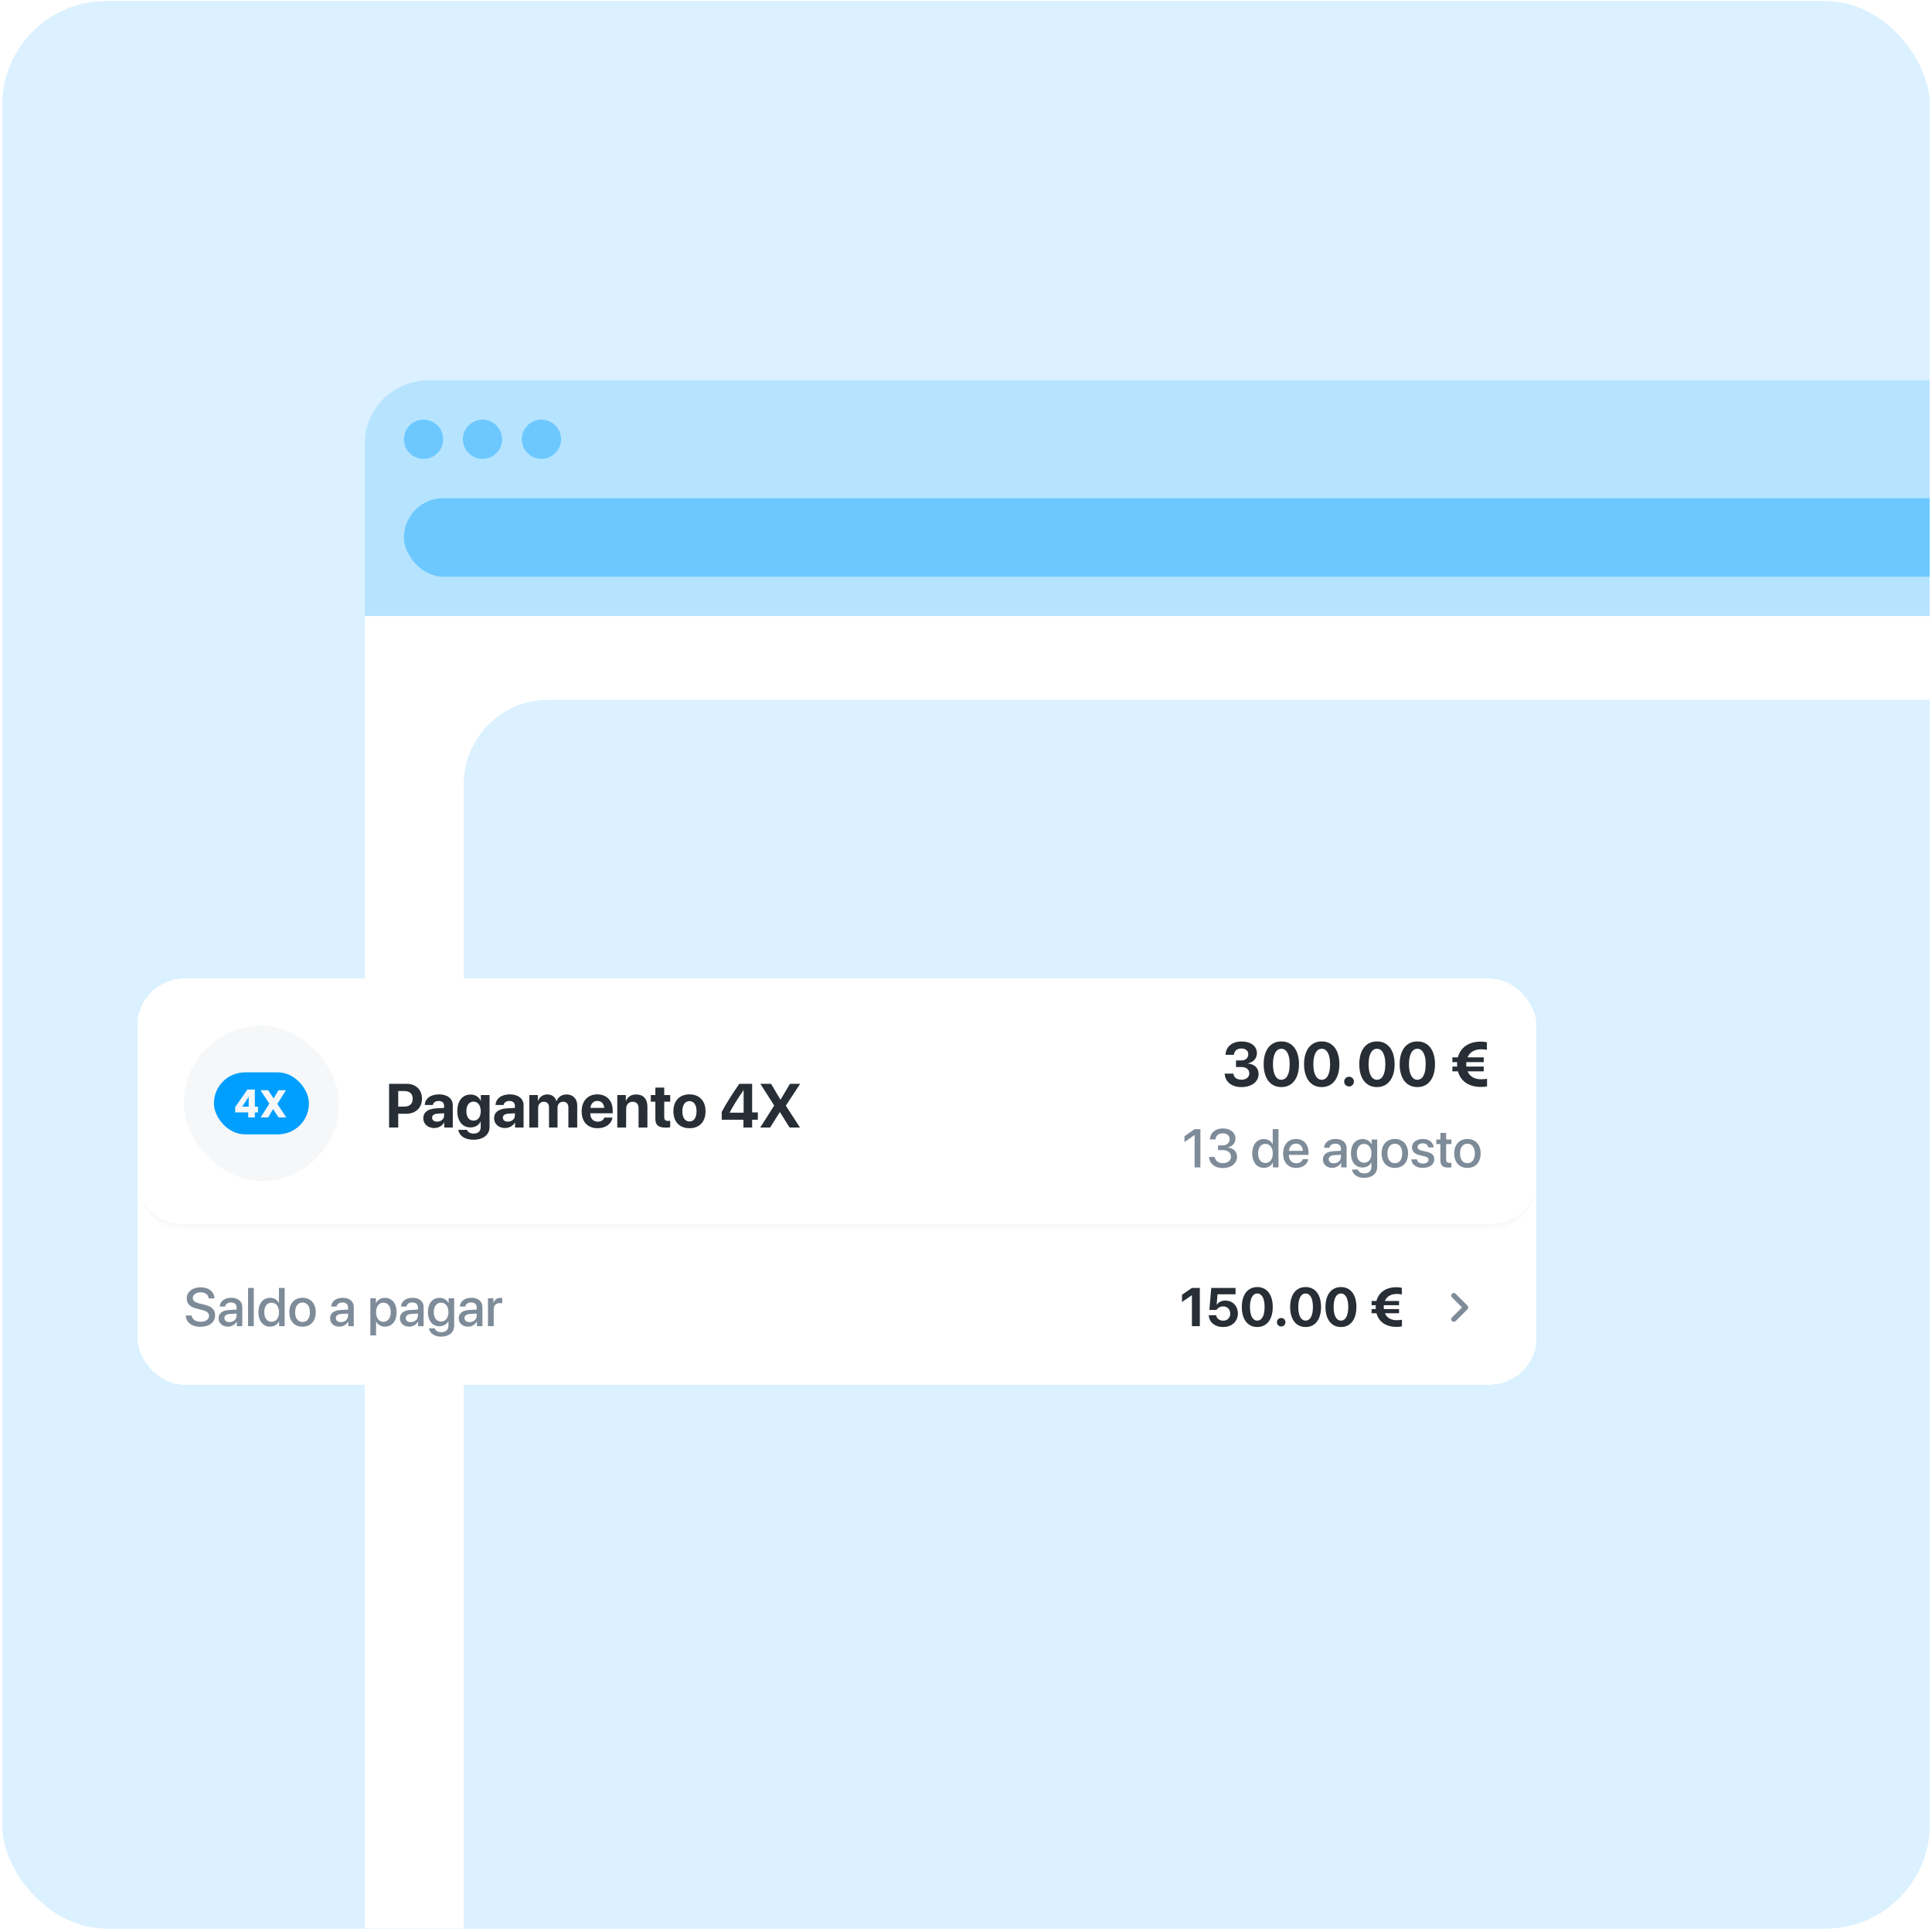
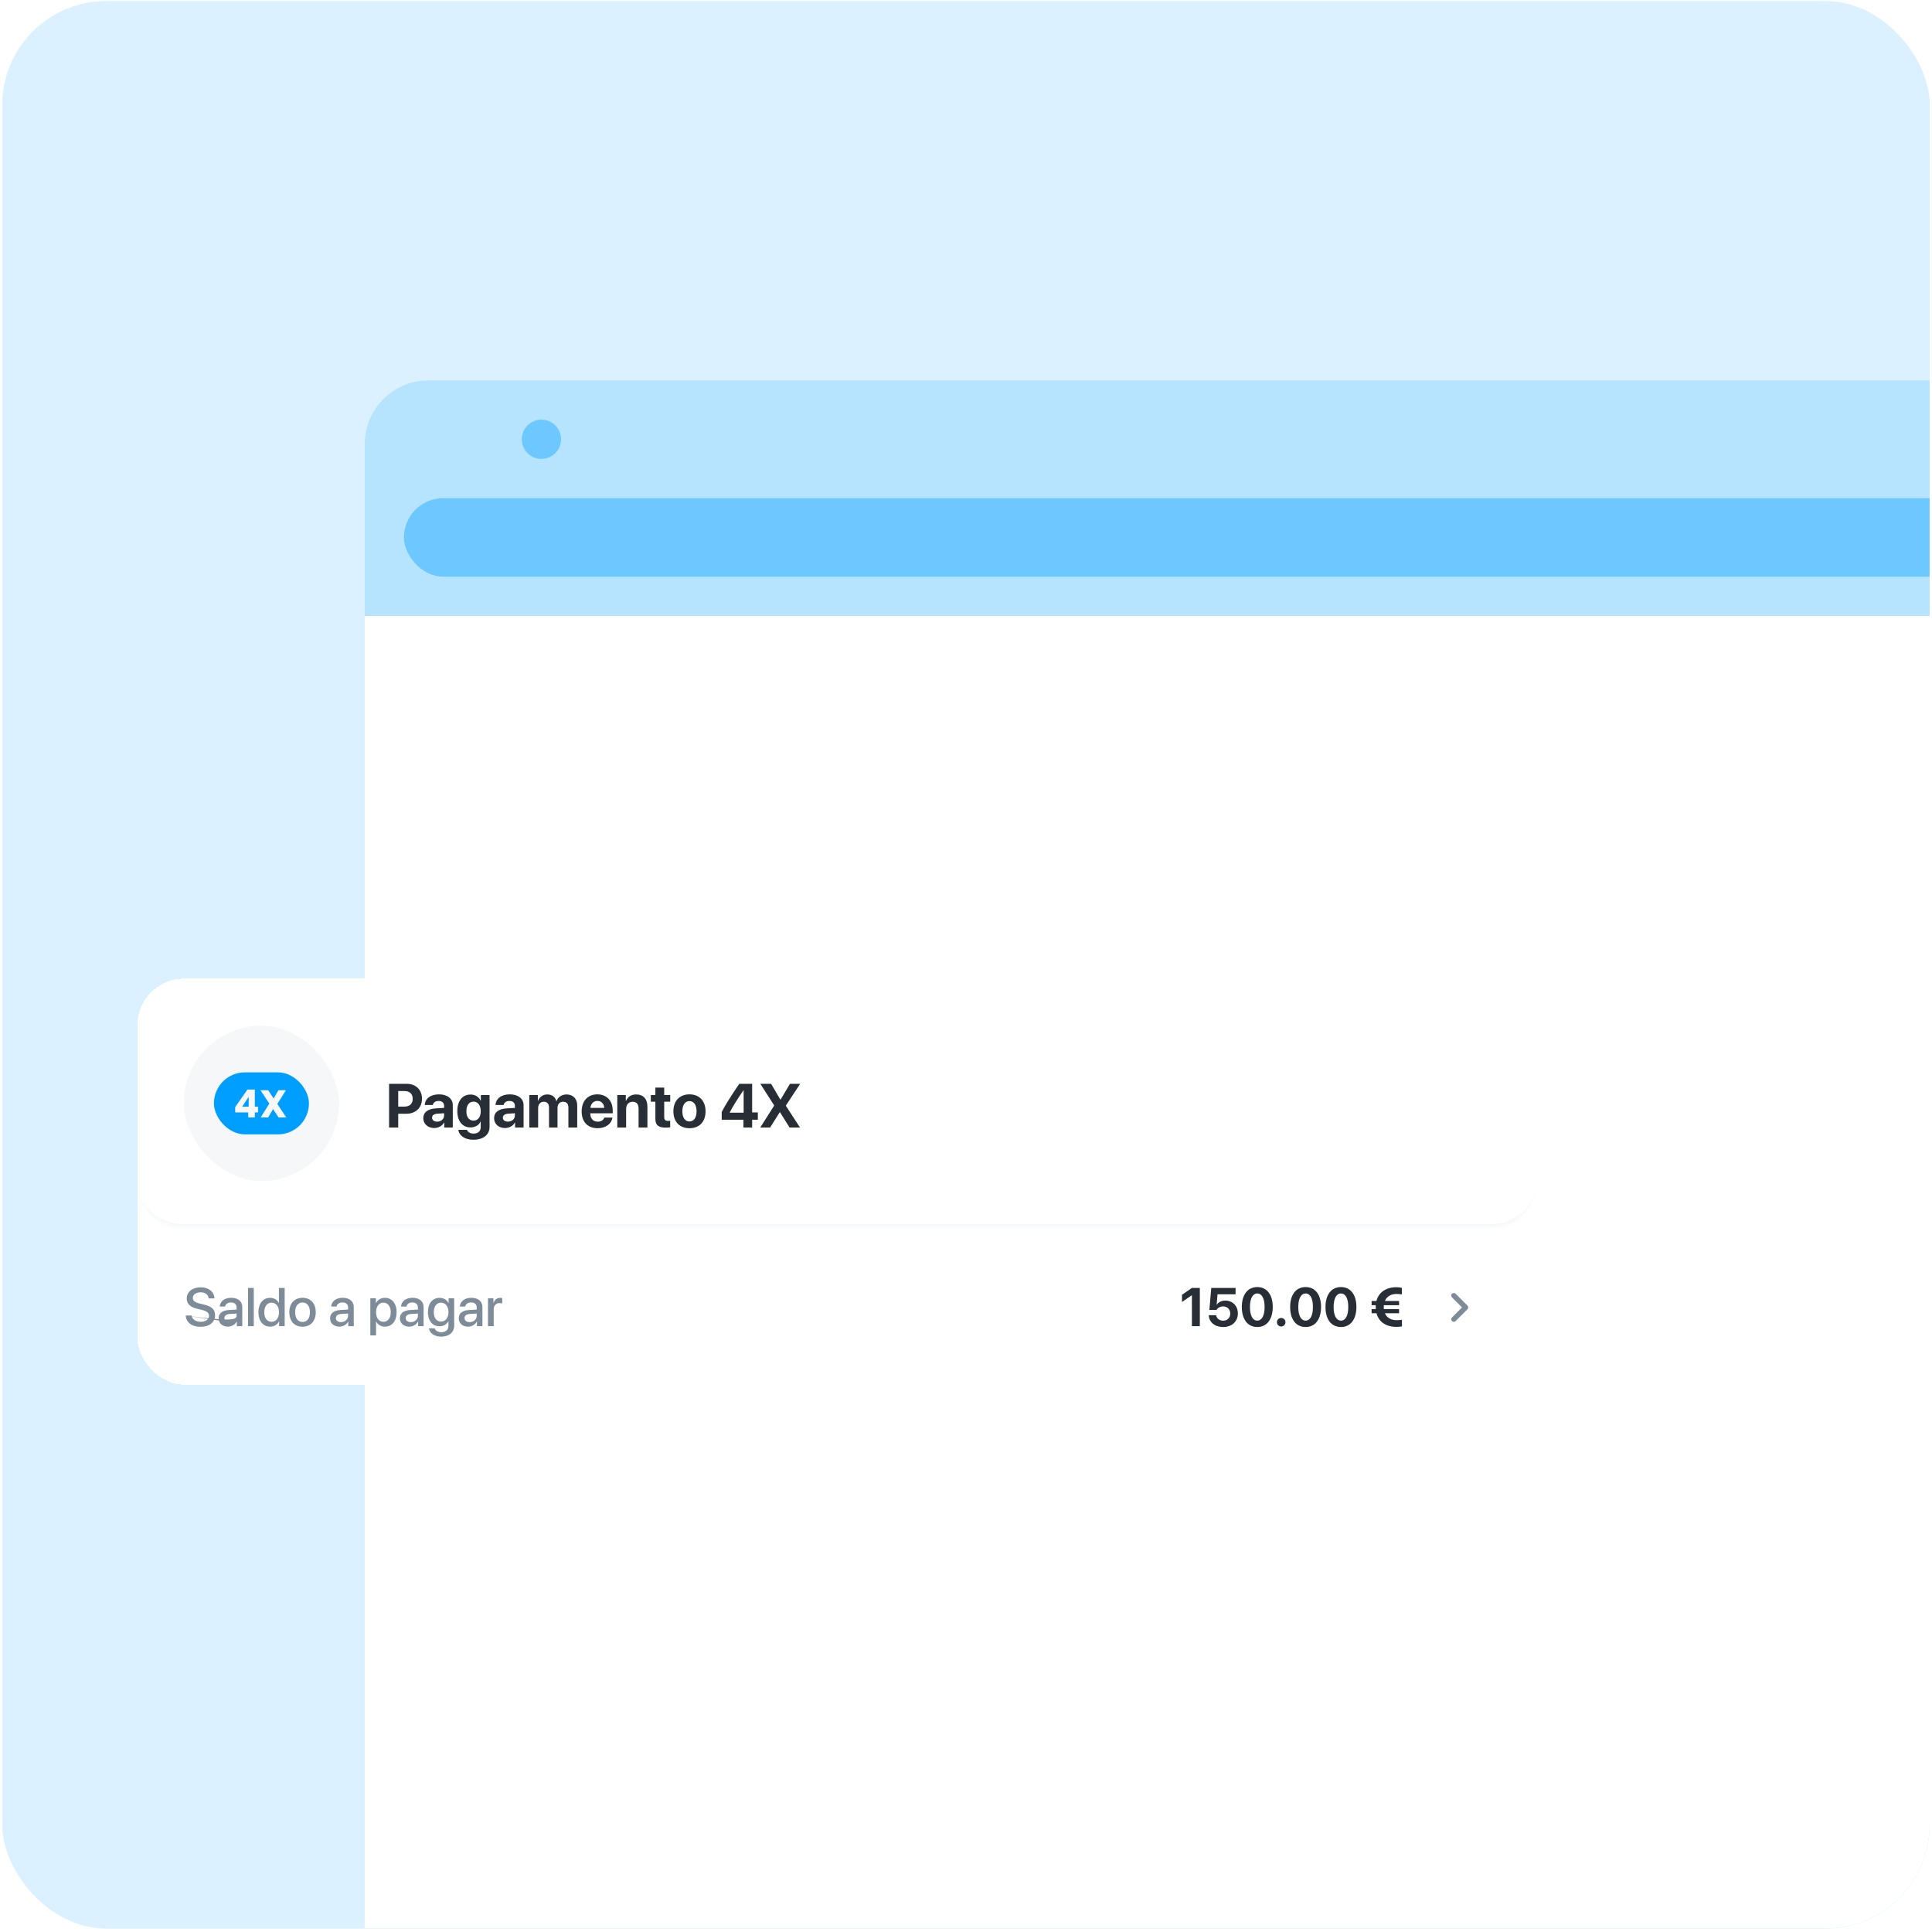
<svg xmlns="http://www.w3.org/2000/svg" width="412" height="412" viewBox="0 0 412 412" fill="none">
  <g clip-path="url(#clip0_2952_575)">
    <rect x="0.5" y="0.25" width="411" height="411" rx="22.166" fill="#DBF1FF" />
    <g clip-path="url(#clip1_2952_575)">
      <rect x="0.5" y="0.25" width="411" height="411" rx="22.166" fill="#DBF1FF" />
      <g filter="url(#filter0_d_2952_575)">
        <g clip-path="url(#clip2_2952_575)">
          <rect x="94.877" y="87.473" width="753.5" height="470.938" fill="white" />
-           <rect x="116.01" y="105.348" width="385.166" height="314.709" rx="18.019" fill="#DBF1FF" />
          <rect x="94.877" y="37.238" width="753.5" height="50.233" fill="#B6E4FF" />
          <rect x="103.244" y="62.355" width="736.756" height="16.744" rx="8.372" fill="#6DC8FF" />
-           <ellipse cx="107.43" cy="49.792" rx="4.186" ry="4.186" fill="#6DC8FF" />
-           <ellipse cx="119.998" cy="49.792" rx="4.186" ry="4.186" fill="#6DC8FF" />
          <ellipse cx="132.567" cy="49.792" rx="4.186" ry="4.186" fill="#6DC8FF" />
        </g>
      </g>
      <g filter="url(#filter1_dd_2952_575)">
        <rect x="56.822" y="163" width="298.356" height="86.567" rx="9.918" fill="white" shape-rendering="crispEdges" />
        <mask id="path-12-inside-1_2952_575" fill="white">
          <path d="M56.822 178.874C56.822 173.318 56.822 170.539 57.904 168.417C58.855 166.55 60.373 165.033 62.239 164.081C64.362 163 67.14 163 72.696 163H339.304C344.86 163 347.638 163 349.761 164.081C351.628 165.033 353.145 166.55 354.096 168.417C355.178 170.539 355.178 173.318 355.178 178.874V200.317C355.178 205.874 355.178 208.652 354.096 210.774C353.145 212.641 351.628 214.159 349.761 215.11C347.638 216.191 344.86 216.191 339.304 216.191H72.696C67.14 216.191 64.362 216.191 62.239 215.11C60.373 214.159 58.855 212.641 57.904 210.774C56.822 208.652 56.822 205.874 56.822 200.317V178.874Z" />
        </mask>
        <path d="M56.822 163H355.178H56.822ZM355.178 206.27C355.178 212.206 350.366 217.018 344.43 217.018H67.57C61.634 217.018 56.822 212.206 56.822 206.27V206.27C56.822 211.293 61.264 215.365 66.743 215.365H345.257C350.736 215.365 355.178 211.293 355.178 206.27V206.27ZM56.822 216.191V163V216.191ZM355.178 163V216.191V163Z" fill="#F5F7F9" mask="url(#path-12-inside-1_2952_575)" />
        <rect x="66.74" y="173.066" width="33.059" height="33.059" rx="16.529" fill="#F5F7F9" />
        <rect x="66.74" y="173.066" width="33.059" height="33.059" rx="16.529" fill="#F5F7F9" />
        <rect x="73.137" y="182.984" width="20.265" height="13.223" rx="6.612" fill="#009FFF" />
        <path d="M77.674 191.523V190.383L80.286 186.647H81.864V190.3H82.542V191.523H81.864V192.598H80.451V191.523H77.674ZM80.55 188.201L79.162 190.3H80.55V188.201ZM86.928 192.598L85.747 190.821L84.705 192.598H83.102L84.962 189.647L83.061 186.796H84.705L85.871 188.548L86.895 186.796H88.499L86.656 189.722L88.573 192.598H86.928Z" fill="#F5F7F9" />
        <path d="M110.491 185.429H114.281C116.192 185.429 117.509 186.701 117.509 188.619C117.509 190.53 116.147 191.808 114.184 191.808H112.441V194.746H110.491V185.429ZM112.441 186.972V190.284H113.758C114.875 190.284 115.527 189.69 115.527 188.625C115.527 187.566 114.882 186.972 113.764 186.972H112.441ZM120.725 193.493C121.545 193.493 122.223 192.958 122.223 192.209V191.705L120.764 191.795C120.06 191.847 119.66 192.163 119.66 192.654C119.66 193.171 120.086 193.493 120.725 193.493ZM120.105 194.856C118.788 194.856 117.787 194.004 117.787 192.757C117.787 191.498 118.756 190.769 120.48 190.665L122.223 190.562V190.104C122.223 189.458 121.771 189.083 121.061 189.083C120.357 189.083 119.911 189.432 119.821 189.942H118.097C118.168 188.599 119.311 187.676 121.145 187.676C122.92 187.676 124.076 188.593 124.076 189.987V194.746H122.255V193.687H122.216C121.829 194.423 120.97 194.856 120.105 194.856ZM128.492 193.274C129.435 193.274 130.036 192.525 130.036 191.272C130.036 190.026 129.435 189.226 128.492 189.226C127.563 189.226 126.975 190.013 126.975 191.272C126.975 192.538 127.556 193.274 128.492 193.274ZM128.46 197.355C126.639 197.355 125.406 196.47 125.258 195.237H127.104C127.253 195.715 127.795 196.044 128.512 196.044C129.487 196.044 130.029 195.502 130.029 194.701V193.487H129.99C129.668 194.223 128.854 194.727 127.853 194.727C126.162 194.727 125.044 193.422 125.044 191.259C125.044 189.064 126.129 187.715 127.885 187.715C128.88 187.715 129.661 188.238 130.023 189.032H130.055V187.824H131.915V194.649C131.915 196.302 130.533 197.355 128.46 197.355ZM135.821 193.493C136.641 193.493 137.319 192.958 137.319 192.209V191.705L135.86 191.795C135.156 191.847 134.756 192.163 134.756 192.654C134.756 193.171 135.182 193.493 135.821 193.493ZM135.201 194.856C133.884 194.856 132.883 194.004 132.883 192.757C132.883 191.498 133.852 190.769 135.576 190.665L137.319 190.562V190.104C137.319 189.458 136.867 189.083 136.157 189.083C135.453 189.083 135.007 189.432 134.917 189.942H133.193C133.264 188.599 134.407 187.676 136.241 187.676C138.016 187.676 139.172 188.593 139.172 189.987V194.746H137.351V193.687H137.312C136.925 194.423 136.066 194.856 135.201 194.856ZM140.392 194.746V187.824H142.213V189.077H142.252C142.542 188.244 143.285 187.695 144.228 187.695C145.228 187.695 145.926 188.212 146.158 189.116H146.197C146.507 188.244 147.333 187.695 148.347 187.695C149.703 187.695 150.613 188.625 150.613 190.02V194.746H148.728V190.491C148.728 189.69 148.328 189.251 147.598 189.251C146.881 189.251 146.41 189.774 146.41 190.543V194.746H144.596V190.433C144.596 189.69 144.176 189.251 143.479 189.251C142.762 189.251 142.278 189.794 142.278 190.569V194.746H140.392ZM154.914 189.071C154.087 189.071 153.493 189.697 153.429 190.562H156.366C156.328 189.678 155.753 189.071 154.914 189.071ZM156.392 192.628H158.123C157.916 193.984 156.676 194.895 154.965 194.895C152.835 194.895 151.556 193.532 151.556 191.318C151.556 189.109 152.847 187.676 154.894 187.676C156.909 187.676 158.181 189.038 158.181 191.143V191.718H153.409V191.834C153.409 192.822 154.036 193.5 154.998 193.5C155.688 193.5 156.218 193.158 156.392 192.628ZM159.156 194.746V187.824H160.977V189.058H161.015C161.383 188.199 162.113 187.695 163.178 187.695C164.715 187.695 165.58 188.664 165.58 190.284V194.746H163.695V190.678C163.695 189.774 163.269 189.258 162.423 189.258C161.577 189.258 161.041 189.878 161.041 190.775V194.746H159.156ZM167.278 186.23H169.164V187.824H170.442V189.245H169.164V192.557C169.164 193.087 169.422 193.339 169.977 193.339C170.145 193.339 170.32 193.326 170.436 193.306V194.694C170.242 194.74 169.919 194.772 169.538 194.772C167.911 194.772 167.278 194.23 167.278 192.88V189.245H166.303V187.824H167.278V186.23ZM174.549 194.895C172.457 194.895 171.12 193.552 171.12 191.279C171.12 189.038 172.476 187.676 174.549 187.676C176.621 187.676 177.977 189.032 177.977 191.279C177.977 193.558 176.641 194.895 174.549 194.895ZM174.549 193.455C175.472 193.455 176.06 192.673 176.06 191.285C176.06 189.91 175.466 189.116 174.549 189.116C173.632 189.116 173.031 189.91 173.031 191.285C173.031 192.673 173.619 193.455 174.549 193.455ZM186.061 194.746V193.087H181.425V191.427C182.239 189.878 183.253 188.244 185.164 185.429H187.914V191.524H189.128V193.087H187.914V194.746H186.061ZM183.136 191.531V191.582H186.1V186.811H186.061C184.705 188.799 183.892 190.071 183.136 191.531ZM189.645 194.746L192.602 190.078V190.026L189.664 185.429H191.956L193.932 188.786H193.984L195.979 185.429H198.155L195.107 190.065V190.11L198.116 194.746H195.895L193.855 191.485H193.803L191.75 194.746H189.645Z" fill="#272E35" />
-         <path d="M291.094 181.85V180.443H292.224C293.115 180.443 293.715 179.913 293.715 179.145C293.715 178.389 293.179 177.892 292.211 177.892C291.307 177.892 290.707 178.428 290.655 179.242H288.86C288.931 177.518 290.274 176.394 292.295 176.394C294.232 176.394 295.556 177.389 295.556 178.88C295.556 180.023 294.774 180.849 293.631 181.056V181.095C295.02 181.211 295.917 182.05 295.917 183.342C295.917 185.014 294.4 186.125 292.25 186.125C290.145 186.125 288.77 184.969 288.679 183.251H290.545C290.603 184.039 291.249 184.556 292.276 184.556C293.251 184.556 293.935 184.007 293.935 183.219C293.935 182.367 293.296 181.85 292.243 181.85H291.094ZM300.766 186.125C298.422 186.125 296.995 184.259 296.995 181.243C296.995 178.234 298.435 176.388 300.766 176.388C303.097 176.388 304.531 178.228 304.531 181.237C304.531 184.246 303.11 186.125 300.766 186.125ZM300.766 184.562C301.877 184.562 302.548 183.368 302.548 181.243C302.548 179.138 301.87 177.95 300.766 177.95C299.669 177.95 298.978 179.145 298.978 181.243C298.978 183.361 299.656 184.562 300.766 184.562ZM309.38 186.125C307.036 186.125 305.609 184.259 305.609 181.243C305.609 178.234 307.049 176.388 309.38 176.388C311.711 176.388 313.144 178.228 313.144 181.237C313.144 184.246 311.723 186.125 309.38 186.125ZM309.38 184.562C310.49 184.562 311.162 183.368 311.162 181.243C311.162 179.138 310.484 177.95 309.38 177.95C308.282 177.95 307.591 179.145 307.591 181.243C307.591 183.361 308.269 184.562 309.38 184.562ZM315.204 185.995C314.623 185.995 314.164 185.531 314.164 184.956C314.164 184.375 314.623 183.916 315.204 183.916C315.778 183.916 316.243 184.375 316.243 184.956C316.243 185.531 315.778 185.995 315.204 185.995ZM321.157 186.125C318.813 186.125 317.386 184.259 317.386 181.243C317.386 178.234 318.826 176.388 321.157 176.388C323.488 176.388 324.921 178.228 324.921 181.237C324.921 184.246 323.501 186.125 321.157 186.125ZM321.157 184.562C322.267 184.562 322.939 183.368 322.939 181.243C322.939 179.138 322.261 177.95 321.157 177.95C320.059 177.95 319.368 179.145 319.368 181.243C319.368 183.361 320.046 184.562 321.157 184.562ZM329.77 186.125C327.426 186.125 325.999 184.259 325.999 181.243C325.999 178.234 327.439 176.388 329.77 176.388C332.101 176.388 333.534 178.228 333.534 181.237C333.534 184.246 332.114 186.125 329.77 186.125ZM329.77 184.562C330.881 184.562 331.552 183.368 331.552 181.243C331.552 179.138 330.874 177.95 329.77 177.95C328.673 177.95 327.982 179.145 327.982 181.243C327.982 183.361 328.66 184.562 329.77 184.562ZM343.93 182.767H340.482C340.953 183.865 341.98 184.459 343.304 184.459C343.833 184.459 344.375 184.42 344.634 184.355V185.983C344.291 186.054 343.807 186.092 343.297 186.092C340.805 186.092 338.99 184.904 338.429 182.767H337.241V181.747H338.261C338.248 181.585 338.241 181.424 338.241 181.256C338.241 181.101 338.248 180.953 338.254 180.804H337.241V179.784H338.416C338.971 177.627 340.792 176.426 343.297 176.426C343.749 176.426 344.298 176.485 344.608 176.575V178.183C344.285 178.112 343.801 178.067 343.329 178.067C341.986 178.067 340.94 178.667 340.469 179.784H343.93V180.804H340.217C340.204 180.953 340.198 181.101 340.198 181.256C340.198 181.424 340.204 181.592 340.224 181.747H343.93V182.767Z" fill="#272E35" />
-         <path d="M282.268 203.246V196.348H282.24L280.11 197.862V196.619L282.257 195.094H283.505V203.246H282.268ZM287.268 199.557V198.562H288.251C289.133 198.562 289.737 198.009 289.737 197.24C289.737 196.483 289.217 195.981 288.251 195.981C287.37 195.981 286.782 196.489 286.709 197.291H285.517C285.613 195.862 286.692 194.941 288.308 194.941C289.85 194.941 290.974 195.817 290.974 197.071C290.974 198.088 290.308 198.817 289.296 198.998V199.02C290.522 199.105 291.313 199.856 291.313 200.998C291.313 202.421 290.02 203.399 288.319 203.399C286.562 203.399 285.432 202.433 285.353 201.026H286.568C286.647 201.805 287.291 202.342 288.319 202.342C289.313 202.342 290.025 201.777 290.025 200.981C290.025 200.099 289.359 199.557 288.285 199.557H287.268ZM297.053 203.348C295.551 203.348 294.556 202.15 294.556 200.274C294.556 198.399 295.551 197.207 297.042 197.207C297.895 197.207 298.573 197.636 298.907 198.291H298.929V195.094H300.155V203.246H298.969V202.235H298.946C298.596 202.913 297.918 203.348 297.053 203.348ZM297.375 198.235C296.409 198.235 295.805 199.026 295.805 200.274C295.805 201.529 296.409 202.314 297.375 202.314C298.313 202.314 298.94 201.517 298.94 200.274C298.94 199.043 298.313 198.235 297.375 198.235ZM303.895 198.178C303.042 198.178 302.443 198.828 302.381 199.726H305.353C305.325 198.817 304.748 198.178 303.895 198.178ZM305.347 201.5H306.505C306.336 202.585 305.308 203.359 303.946 203.359C302.2 203.359 301.144 202.178 301.144 200.303C301.144 198.438 302.217 197.195 303.895 197.195C305.545 197.195 306.573 198.359 306.573 200.161V200.579H302.375V200.653C302.375 201.687 302.997 202.37 303.974 202.37C304.669 202.37 305.183 202.02 305.347 201.5ZM311.952 202.382C312.805 202.382 313.471 201.794 313.471 201.02V200.551L312.008 200.642C311.279 200.692 310.867 201.014 310.867 201.523C310.867 202.043 311.296 202.382 311.952 202.382ZM311.613 203.348C310.449 203.348 309.635 202.625 309.635 201.557C309.635 200.517 310.432 199.879 311.844 199.8L313.471 199.704V199.246C313.471 198.585 313.025 198.19 312.279 198.19C311.573 198.19 311.132 198.529 311.025 199.06H309.873C309.94 197.986 310.856 197.195 312.325 197.195C313.765 197.195 314.686 197.958 314.686 199.15V203.246H313.517V202.269H313.488C313.144 202.93 312.392 203.348 311.613 203.348ZM318.404 202.257C319.358 202.257 319.986 201.483 319.986 200.257C319.986 199.037 319.358 198.235 318.404 198.235C317.466 198.235 316.856 199.02 316.856 200.257C316.856 201.5 317.466 202.257 318.404 202.257ZM318.415 205.483C317.014 205.483 315.974 204.738 315.822 203.709H317.048C317.223 204.207 317.765 204.534 318.46 204.534C319.415 204.534 319.98 203.992 319.98 203.178V202.201H319.957C319.624 202.845 318.923 203.269 318.076 203.269C316.584 203.269 315.607 202.105 315.607 200.252C315.607 198.382 316.579 197.207 318.104 197.207C318.946 197.207 319.635 197.63 319.997 198.32H320.019V197.303H321.206V203.139C321.206 204.557 320.11 205.483 318.415 205.483ZM324.969 203.359C323.268 203.359 322.149 202.19 322.149 200.274C322.149 198.365 323.274 197.195 324.969 197.195C326.663 197.195 327.788 198.365 327.788 200.274C327.788 202.19 326.669 203.359 324.969 203.359ZM324.969 202.353C325.929 202.353 326.545 201.596 326.545 200.274C326.545 198.958 325.923 198.201 324.969 198.201C324.014 198.201 323.392 198.958 323.392 200.274C323.392 201.596 324.014 202.353 324.969 202.353ZM328.624 198.986C328.624 197.924 329.562 197.195 330.952 197.195C332.274 197.195 333.2 197.935 333.24 198.992H332.093C332.036 198.455 331.601 198.122 330.918 198.122C330.257 198.122 329.816 198.444 329.816 198.913C329.816 199.28 330.11 199.529 330.726 199.681L331.726 199.913C332.923 200.201 333.375 200.653 333.375 201.529C333.375 202.613 332.364 203.359 330.906 203.359C329.5 203.359 328.567 202.63 328.471 201.54H329.68C329.776 202.111 330.217 202.427 330.963 202.427C331.697 202.427 332.149 202.122 332.149 201.642C332.149 201.263 331.923 201.054 331.302 200.896L330.24 200.636C329.166 200.376 328.624 199.817 328.624 198.986ZM334.68 195.896H335.906V197.303H337.036V198.269H335.906V201.546C335.906 202.06 336.132 202.291 336.63 202.291C336.754 202.291 336.952 202.28 337.031 202.263V203.229C336.895 203.263 336.624 203.286 336.353 203.286C335.149 203.286 334.68 202.828 334.68 201.681V198.269H333.816V197.303H334.68V195.896ZM340.449 203.359C338.748 203.359 337.63 202.19 337.63 200.274C337.63 198.365 338.754 197.195 340.449 197.195C342.144 197.195 343.268 198.365 343.268 200.274C343.268 202.19 342.149 203.359 340.449 203.359ZM340.449 202.353C341.409 202.353 342.025 201.596 342.025 200.274C342.025 198.958 341.404 198.201 340.449 198.201C339.494 198.201 338.872 198.958 338.872 200.274C338.872 201.596 339.494 202.353 340.449 202.353Z" fill="#7E8B99" />
-         <path d="M67.13 234.838H68.378C68.469 235.646 69.254 236.177 70.328 236.177C71.356 236.177 72.096 235.646 72.096 234.917C72.096 234.285 71.65 233.906 70.593 233.646L69.537 233.392C68.039 233.03 67.344 232.33 67.344 231.194C67.344 229.787 68.57 228.821 70.311 228.821C72.034 228.821 73.215 229.787 73.254 231.194H72.022C71.949 230.381 71.277 229.889 70.294 229.889C69.311 229.889 68.638 230.386 68.638 231.109C68.638 231.686 69.068 232.025 70.118 232.285L71.017 232.505C72.689 232.9 73.384 233.573 73.384 234.765C73.384 236.29 72.169 237.245 70.237 237.245C68.429 237.245 67.209 236.313 67.13 234.838ZM76.452 236.245C77.305 236.245 77.972 235.657 77.972 234.883V234.414L76.508 234.505C75.779 234.556 75.367 234.878 75.367 235.386C75.367 235.906 75.796 236.245 76.452 236.245ZM76.113 237.211C74.949 237.211 74.135 236.488 74.135 235.42C74.135 234.381 74.932 233.742 76.344 233.663L77.972 233.567V233.109C77.972 232.448 77.525 232.053 76.779 232.053C76.073 232.053 75.633 232.392 75.525 232.923H74.373C74.441 231.85 75.356 231.059 76.825 231.059C78.265 231.059 79.186 231.821 79.186 233.013V237.109H78.017V236.132H77.989C77.644 236.793 76.892 237.211 76.113 237.211ZM80.418 237.109V228.957H81.638V237.109H80.418ZM85.124 237.211C83.621 237.211 82.627 236.013 82.627 234.138C82.627 232.262 83.621 231.07 85.113 231.07C85.966 231.07 86.644 231.499 86.977 232.155H87V228.957H88.226V237.109H87.039V236.098H87.017C86.666 236.776 85.989 237.211 85.124 237.211ZM85.446 232.098C84.48 232.098 83.876 232.889 83.876 234.138C83.876 235.392 84.48 236.177 85.446 236.177C86.384 236.177 87.011 235.381 87.011 234.138C87.011 232.906 86.384 232.098 85.446 232.098ZM92.034 237.222C90.333 237.222 89.215 236.053 89.215 234.138C89.215 232.228 90.339 231.059 92.034 231.059C93.729 231.059 94.853 232.228 94.853 234.138C94.853 236.053 93.734 237.222 92.034 237.222ZM92.034 236.217C92.994 236.217 93.61 235.46 93.61 234.138C93.61 232.821 92.989 232.064 92.034 232.064C91.079 232.064 90.457 232.821 90.457 234.138C90.457 235.46 91.079 236.217 92.034 236.217ZM100.226 236.245C101.079 236.245 101.745 235.657 101.745 234.883V234.414L100.282 234.505C99.553 234.556 99.141 234.878 99.141 235.386C99.141 235.906 99.57 236.245 100.226 236.245ZM99.887 237.211C98.723 237.211 97.909 236.488 97.909 235.42C97.909 234.381 98.706 233.742 100.118 233.663L101.745 233.567V233.109C101.745 232.448 101.299 232.053 100.553 232.053C99.847 232.053 99.406 232.392 99.299 232.923H98.147C98.214 231.85 99.13 231.059 100.599 231.059C102.039 231.059 102.96 231.821 102.96 233.013V237.109H101.791V236.132H101.762C101.418 236.793 100.666 237.211 99.887 237.211ZM109.593 231.07C111.101 231.07 112.096 232.256 112.096 234.138C112.096 236.019 111.107 237.211 109.616 237.211C108.762 237.211 108.084 236.793 107.745 236.132H107.717V239.075H106.497V231.166H107.678V232.188H107.7C108.051 231.505 108.734 231.07 109.593 231.07ZM109.271 236.177C110.237 236.177 110.842 235.386 110.842 234.138C110.842 232.895 110.237 232.098 109.271 232.098C108.339 232.098 107.712 232.912 107.712 234.138C107.712 235.375 108.333 236.177 109.271 236.177ZM115.118 236.245C115.971 236.245 116.638 235.657 116.638 234.883V234.414L115.175 234.505C114.446 234.556 114.034 234.878 114.034 235.386C114.034 235.906 114.463 236.245 115.118 236.245ZM114.779 237.211C113.616 237.211 112.802 236.488 112.802 235.42C112.802 234.381 113.599 233.742 115.011 233.663L116.638 233.567V233.109C116.638 232.448 116.192 232.053 115.446 232.053C114.74 232.053 114.299 232.392 114.192 232.923H113.039C113.107 231.85 114.022 231.059 115.491 231.059C116.932 231.059 117.853 231.821 117.853 233.013V237.109H116.683V236.132H116.655C116.31 236.793 115.559 237.211 114.779 237.211ZM121.57 236.121C122.525 236.121 123.152 235.347 123.152 234.121C123.152 232.9 122.525 232.098 121.57 232.098C120.632 232.098 120.022 232.883 120.022 234.121C120.022 235.364 120.632 236.121 121.57 236.121ZM121.582 239.347C120.18 239.347 119.141 238.601 118.988 237.573H120.214C120.389 238.07 120.932 238.398 121.627 238.398C122.582 238.398 123.147 237.855 123.147 237.042V236.064H123.124C122.791 236.708 122.09 237.132 121.243 237.132C119.751 237.132 118.774 235.968 118.774 234.115C118.774 232.245 119.745 231.07 121.271 231.07C122.113 231.07 122.802 231.494 123.163 232.183H123.186V231.166H124.373V237.002C124.373 238.42 123.276 239.347 121.582 239.347ZM127.661 236.245C128.514 236.245 129.18 235.657 129.18 234.883V234.414L127.717 234.505C126.988 234.556 126.576 234.878 126.576 235.386C126.576 235.906 127.005 236.245 127.661 236.245ZM127.322 237.211C126.158 237.211 125.344 236.488 125.344 235.42C125.344 234.381 126.141 233.742 127.553 233.663L129.18 233.567V233.109C129.18 232.448 128.734 232.053 127.988 232.053C127.282 232.053 126.841 232.392 126.734 232.923H125.582C125.649 231.85 126.565 231.059 128.034 231.059C129.474 231.059 130.395 231.821 130.395 233.013V237.109H129.226V236.132H129.197C128.853 236.793 128.101 237.211 127.322 237.211ZM131.582 237.109V231.166H132.745V232.177H132.774C132.971 231.482 133.502 231.07 134.203 231.07C134.378 231.07 134.531 231.098 134.621 231.115V232.251C134.525 232.211 134.31 232.183 134.073 232.183C133.288 232.183 132.802 232.708 132.802 233.55V237.109H131.582Z" fill="#7E8B99" />
+         <path d="M67.13 234.838H68.378C68.469 235.646 69.254 236.177 70.328 236.177C71.356 236.177 72.096 235.646 72.096 234.917C72.096 234.285 71.65 233.906 70.593 233.646L69.537 233.392C68.039 233.03 67.344 232.33 67.344 231.194C67.344 229.787 68.57 228.821 70.311 228.821C72.034 228.821 73.215 229.787 73.254 231.194H72.022C71.949 230.381 71.277 229.889 70.294 229.889C69.311 229.889 68.638 230.386 68.638 231.109C68.638 231.686 69.068 232.025 70.118 232.285L71.017 232.505C72.689 232.9 73.384 233.573 73.384 234.765C73.384 236.29 72.169 237.245 70.237 237.245C68.429 237.245 67.209 236.313 67.13 234.838ZC77.305 236.245 77.972 235.657 77.972 234.883V234.414L76.508 234.505C75.779 234.556 75.367 234.878 75.367 235.386C75.367 235.906 75.796 236.245 76.452 236.245ZM76.113 237.211C74.949 237.211 74.135 236.488 74.135 235.42C74.135 234.381 74.932 233.742 76.344 233.663L77.972 233.567V233.109C77.972 232.448 77.525 232.053 76.779 232.053C76.073 232.053 75.633 232.392 75.525 232.923H74.373C74.441 231.85 75.356 231.059 76.825 231.059C78.265 231.059 79.186 231.821 79.186 233.013V237.109H78.017V236.132H77.989C77.644 236.793 76.892 237.211 76.113 237.211ZM80.418 237.109V228.957H81.638V237.109H80.418ZM85.124 237.211C83.621 237.211 82.627 236.013 82.627 234.138C82.627 232.262 83.621 231.07 85.113 231.07C85.966 231.07 86.644 231.499 86.977 232.155H87V228.957H88.226V237.109H87.039V236.098H87.017C86.666 236.776 85.989 237.211 85.124 237.211ZM85.446 232.098C84.48 232.098 83.876 232.889 83.876 234.138C83.876 235.392 84.48 236.177 85.446 236.177C86.384 236.177 87.011 235.381 87.011 234.138C87.011 232.906 86.384 232.098 85.446 232.098ZM92.034 237.222C90.333 237.222 89.215 236.053 89.215 234.138C89.215 232.228 90.339 231.059 92.034 231.059C93.729 231.059 94.853 232.228 94.853 234.138C94.853 236.053 93.734 237.222 92.034 237.222ZM92.034 236.217C92.994 236.217 93.61 235.46 93.61 234.138C93.61 232.821 92.989 232.064 92.034 232.064C91.079 232.064 90.457 232.821 90.457 234.138C90.457 235.46 91.079 236.217 92.034 236.217ZM100.226 236.245C101.079 236.245 101.745 235.657 101.745 234.883V234.414L100.282 234.505C99.553 234.556 99.141 234.878 99.141 235.386C99.141 235.906 99.57 236.245 100.226 236.245ZM99.887 237.211C98.723 237.211 97.909 236.488 97.909 235.42C97.909 234.381 98.706 233.742 100.118 233.663L101.745 233.567V233.109C101.745 232.448 101.299 232.053 100.553 232.053C99.847 232.053 99.406 232.392 99.299 232.923H98.147C98.214 231.85 99.13 231.059 100.599 231.059C102.039 231.059 102.96 231.821 102.96 233.013V237.109H101.791V236.132H101.762C101.418 236.793 100.666 237.211 99.887 237.211ZM109.593 231.07C111.101 231.07 112.096 232.256 112.096 234.138C112.096 236.019 111.107 237.211 109.616 237.211C108.762 237.211 108.084 236.793 107.745 236.132H107.717V239.075H106.497V231.166H107.678V232.188H107.7C108.051 231.505 108.734 231.07 109.593 231.07ZM109.271 236.177C110.237 236.177 110.842 235.386 110.842 234.138C110.842 232.895 110.237 232.098 109.271 232.098C108.339 232.098 107.712 232.912 107.712 234.138C107.712 235.375 108.333 236.177 109.271 236.177ZM115.118 236.245C115.971 236.245 116.638 235.657 116.638 234.883V234.414L115.175 234.505C114.446 234.556 114.034 234.878 114.034 235.386C114.034 235.906 114.463 236.245 115.118 236.245ZM114.779 237.211C113.616 237.211 112.802 236.488 112.802 235.42C112.802 234.381 113.599 233.742 115.011 233.663L116.638 233.567V233.109C116.638 232.448 116.192 232.053 115.446 232.053C114.74 232.053 114.299 232.392 114.192 232.923H113.039C113.107 231.85 114.022 231.059 115.491 231.059C116.932 231.059 117.853 231.821 117.853 233.013V237.109H116.683V236.132H116.655C116.31 236.793 115.559 237.211 114.779 237.211ZM121.57 236.121C122.525 236.121 123.152 235.347 123.152 234.121C123.152 232.9 122.525 232.098 121.57 232.098C120.632 232.098 120.022 232.883 120.022 234.121C120.022 235.364 120.632 236.121 121.57 236.121ZM121.582 239.347C120.18 239.347 119.141 238.601 118.988 237.573H120.214C120.389 238.07 120.932 238.398 121.627 238.398C122.582 238.398 123.147 237.855 123.147 237.042V236.064H123.124C122.791 236.708 122.09 237.132 121.243 237.132C119.751 237.132 118.774 235.968 118.774 234.115C118.774 232.245 119.745 231.07 121.271 231.07C122.113 231.07 122.802 231.494 123.163 232.183H123.186V231.166H124.373V237.002C124.373 238.42 123.276 239.347 121.582 239.347ZM127.661 236.245C128.514 236.245 129.18 235.657 129.18 234.883V234.414L127.717 234.505C126.988 234.556 126.576 234.878 126.576 235.386C126.576 235.906 127.005 236.245 127.661 236.245ZM127.322 237.211C126.158 237.211 125.344 236.488 125.344 235.42C125.344 234.381 126.141 233.742 127.553 233.663L129.18 233.567V233.109C129.18 232.448 128.734 232.053 127.988 232.053C127.282 232.053 126.841 232.392 126.734 232.923H125.582C125.649 231.85 126.565 231.059 128.034 231.059C129.474 231.059 130.395 231.821 130.395 233.013V237.109H129.226V236.132H129.197C128.853 236.793 128.101 237.211 127.322 237.211ZM131.582 237.109V231.166H132.745V232.177H132.774C132.971 231.482 133.502 231.07 134.203 231.07C134.378 231.07 134.531 231.098 134.621 231.115V232.251C134.525 232.211 134.31 232.183 134.073 232.183C133.288 232.183 132.802 232.708 132.802 233.55V237.109H131.582Z" fill="#7E8B99" />
        <path d="M281.694 237.109V230.522H281.66L279.581 231.957V230.42L281.688 228.957H283.383V237.109H281.694ZM288.349 237.29C286.598 237.29 285.338 236.251 285.287 234.776H286.863C286.959 235.465 287.569 235.94 288.36 235.94C289.253 235.94 289.869 235.318 289.869 234.431C289.869 233.527 289.253 232.895 288.372 232.895C287.756 232.895 287.225 233.177 286.942 233.646H285.417L285.818 228.957H291.004V230.313H287.157L286.971 232.544H287.004C287.338 231.996 287.987 231.652 288.818 231.652C290.377 231.652 291.496 232.799 291.496 234.386C291.496 236.115 290.219 237.29 288.349 237.29ZM295.637 237.29C293.586 237.29 292.338 235.657 292.338 233.019C292.338 230.386 293.598 228.77 295.637 228.77C297.677 228.77 298.931 230.381 298.931 233.013C298.931 235.646 297.688 237.29 295.637 237.29ZM295.637 235.923C296.609 235.923 297.196 234.878 297.196 233.019C297.196 231.177 296.603 230.138 295.637 230.138C294.677 230.138 294.072 231.183 294.072 233.019C294.072 234.872 294.665 235.923 295.637 235.923ZM300.733 237.177C300.225 237.177 299.824 236.77 299.824 236.268C299.824 235.759 300.225 235.358 300.733 235.358C301.236 235.358 301.643 235.759 301.643 236.268C301.643 236.77 301.236 237.177 300.733 237.177ZM305.942 237.29C303.891 237.29 302.643 235.657 302.643 233.019C302.643 230.386 303.903 228.77 305.942 228.77C307.982 228.77 309.236 230.381 309.236 233.013C309.236 235.646 307.993 237.29 305.942 237.29ZM305.942 235.923C306.914 235.923 307.501 234.878 307.501 233.019C307.501 231.177 306.908 230.138 305.942 230.138C304.982 230.138 304.377 231.183 304.377 233.019C304.377 234.872 304.97 235.923 305.942 235.923ZM313.479 237.29C311.428 237.29 310.179 235.657 310.179 233.019C310.179 230.386 311.439 228.77 313.479 228.77C315.518 228.77 316.773 230.381 316.773 233.013C316.773 235.646 315.53 237.29 313.479 237.29ZM313.479 235.923C314.451 235.923 315.038 234.878 315.038 233.019C315.038 231.177 314.445 230.138 313.479 230.138C312.518 230.138 311.914 231.183 311.914 233.019C311.914 234.872 312.507 235.923 313.479 235.923ZM325.869 234.352H322.852C323.264 235.313 324.162 235.833 325.321 235.833C325.784 235.833 326.258 235.799 326.484 235.742V237.166C326.185 237.228 325.761 237.262 325.315 237.262C323.134 237.262 321.547 236.222 321.055 234.352H320.016V233.46H320.908C320.897 233.318 320.891 233.177 320.891 233.03C320.891 232.895 320.897 232.765 320.903 232.635H320.016V231.742H321.044C321.53 229.855 323.123 228.804 325.315 228.804C325.71 228.804 326.191 228.855 326.462 228.934V230.341C326.179 230.279 325.756 230.239 325.343 230.239C324.168 230.239 323.253 230.765 322.84 231.742H325.869V232.635H322.62C322.609 232.765 322.603 232.895 322.603 233.03C322.603 233.177 322.609 233.324 322.626 233.46H325.869V234.352Z" fill="#272E35" />
        <path d="M337.155 236.026C337.37 236.241 337.717 236.241 337.932 236.026L340.461 233.497C340.676 233.282 340.676 232.935 340.461 232.72L337.932 230.191C337.717 229.977 337.37 229.977 337.155 230.191C336.94 230.406 336.94 230.753 337.155 230.968L339.293 233.112L337.155 235.249C336.94 235.464 336.946 235.817 337.155 236.026Z" fill="#7E8B99" />
      </g>
    </g>
  </g>
  <defs>
    <filter id="filter0_d_2952_575" x="31.143" y="34.5" width="846.758" height="614.43" filterUnits="userSpaceOnUse" color-interpolation-filters="sRGB">
      <feFlood flood-opacity="0" result="BackgroundImageFix" />
      <feColorMatrix in="SourceAlpha" type="matrix" values="0 0 0 0 0 0 0 0 0 0 0 0 0 0 0 0 0 0 127 0" result="hardAlpha" />
      <feOffset dx="-17.105" dy="43.883" />
      <feGaussianBlur stdDeviation="23.314" />
      <feComposite in2="hardAlpha" operator="out" />
      <feColorMatrix type="matrix" values="0 0 0 0 0.626 0 0 0 0 0.838 0 0 0 0 0.962 0 0 0 0.8 0" />
      <feBlend mode="normal" in2="BackgroundImageFix" result="effect1_dropShadow_2952_575" />
      <feBlend mode="normal" in="SourceGraphic" in2="effect1_dropShadow_2952_575" result="shape" />
    </filter>
    <filter id="filter1_dd_2952_575" x="5.382" y="135.565" width="373.802" height="187.495" filterUnits="userSpaceOnUse" color-interpolation-filters="sRGB">
      <feFlood flood-opacity="0" result="BackgroundImageFix" />
      <feColorMatrix in="SourceAlpha" type="matrix" values="0 0 0 0 0 0 0 0 0 0 0 0 0 0 0 0 0 0 127 0" result="hardAlpha" />
      <feOffset dx="-13.717" dy="10.288" />
      <feGaussianBlur stdDeviation="18.862" />
      <feComposite in2="hardAlpha" operator="out" />
      <feColorMatrix type="matrix" values="0 0 0 0 0.627 0 0 0 0 0.839 0 0 0 0 0.961 0 0 0 1 0" />
      <feBlend mode="normal" in2="BackgroundImageFix" result="effect1_dropShadow_2952_575" />
      <feColorMatrix in="SourceAlpha" type="matrix" values="0 0 0 0 0 0 0 0 0 0 0 0 0 0 0 0 0 0 127 0" result="hardAlpha" />
      <feOffset dx="-13.802" dy="35.409" />
      <feGaussianBlur stdDeviation="18.812" />
      <feComposite in2="hardAlpha" operator="out" />
      <feColorMatrix type="matrix" values="0 0 0 0 0.626 0 0 0 0 0.838 0 0 0 0 0.962 0 0 0 0.8 0" />
      <feBlend mode="normal" in2="effect1_dropShadow_2952_575" result="effect2_dropShadow_2952_575" />
      <feBlend mode="normal" in="SourceGraphic" in2="effect2_dropShadow_2952_575" result="shape" />
    </filter>
    <clipPath id="clip0_2952_575">
      <rect x="0.5" y="0.25" width="411" height="411" rx="22.166" fill="white" />
    </clipPath>
    <clipPath id="clip1_2952_575">
      <rect x="0.5" y="0.25" width="411" height="411" rx="22.166" fill="white" />
    </clipPath>
    <clipPath id="clip2_2952_575">
      <rect x="94.878" y="37.246" width="753.5" height="521.171" rx="13.577" fill="white" />
    </clipPath>
  </defs>
</svg>